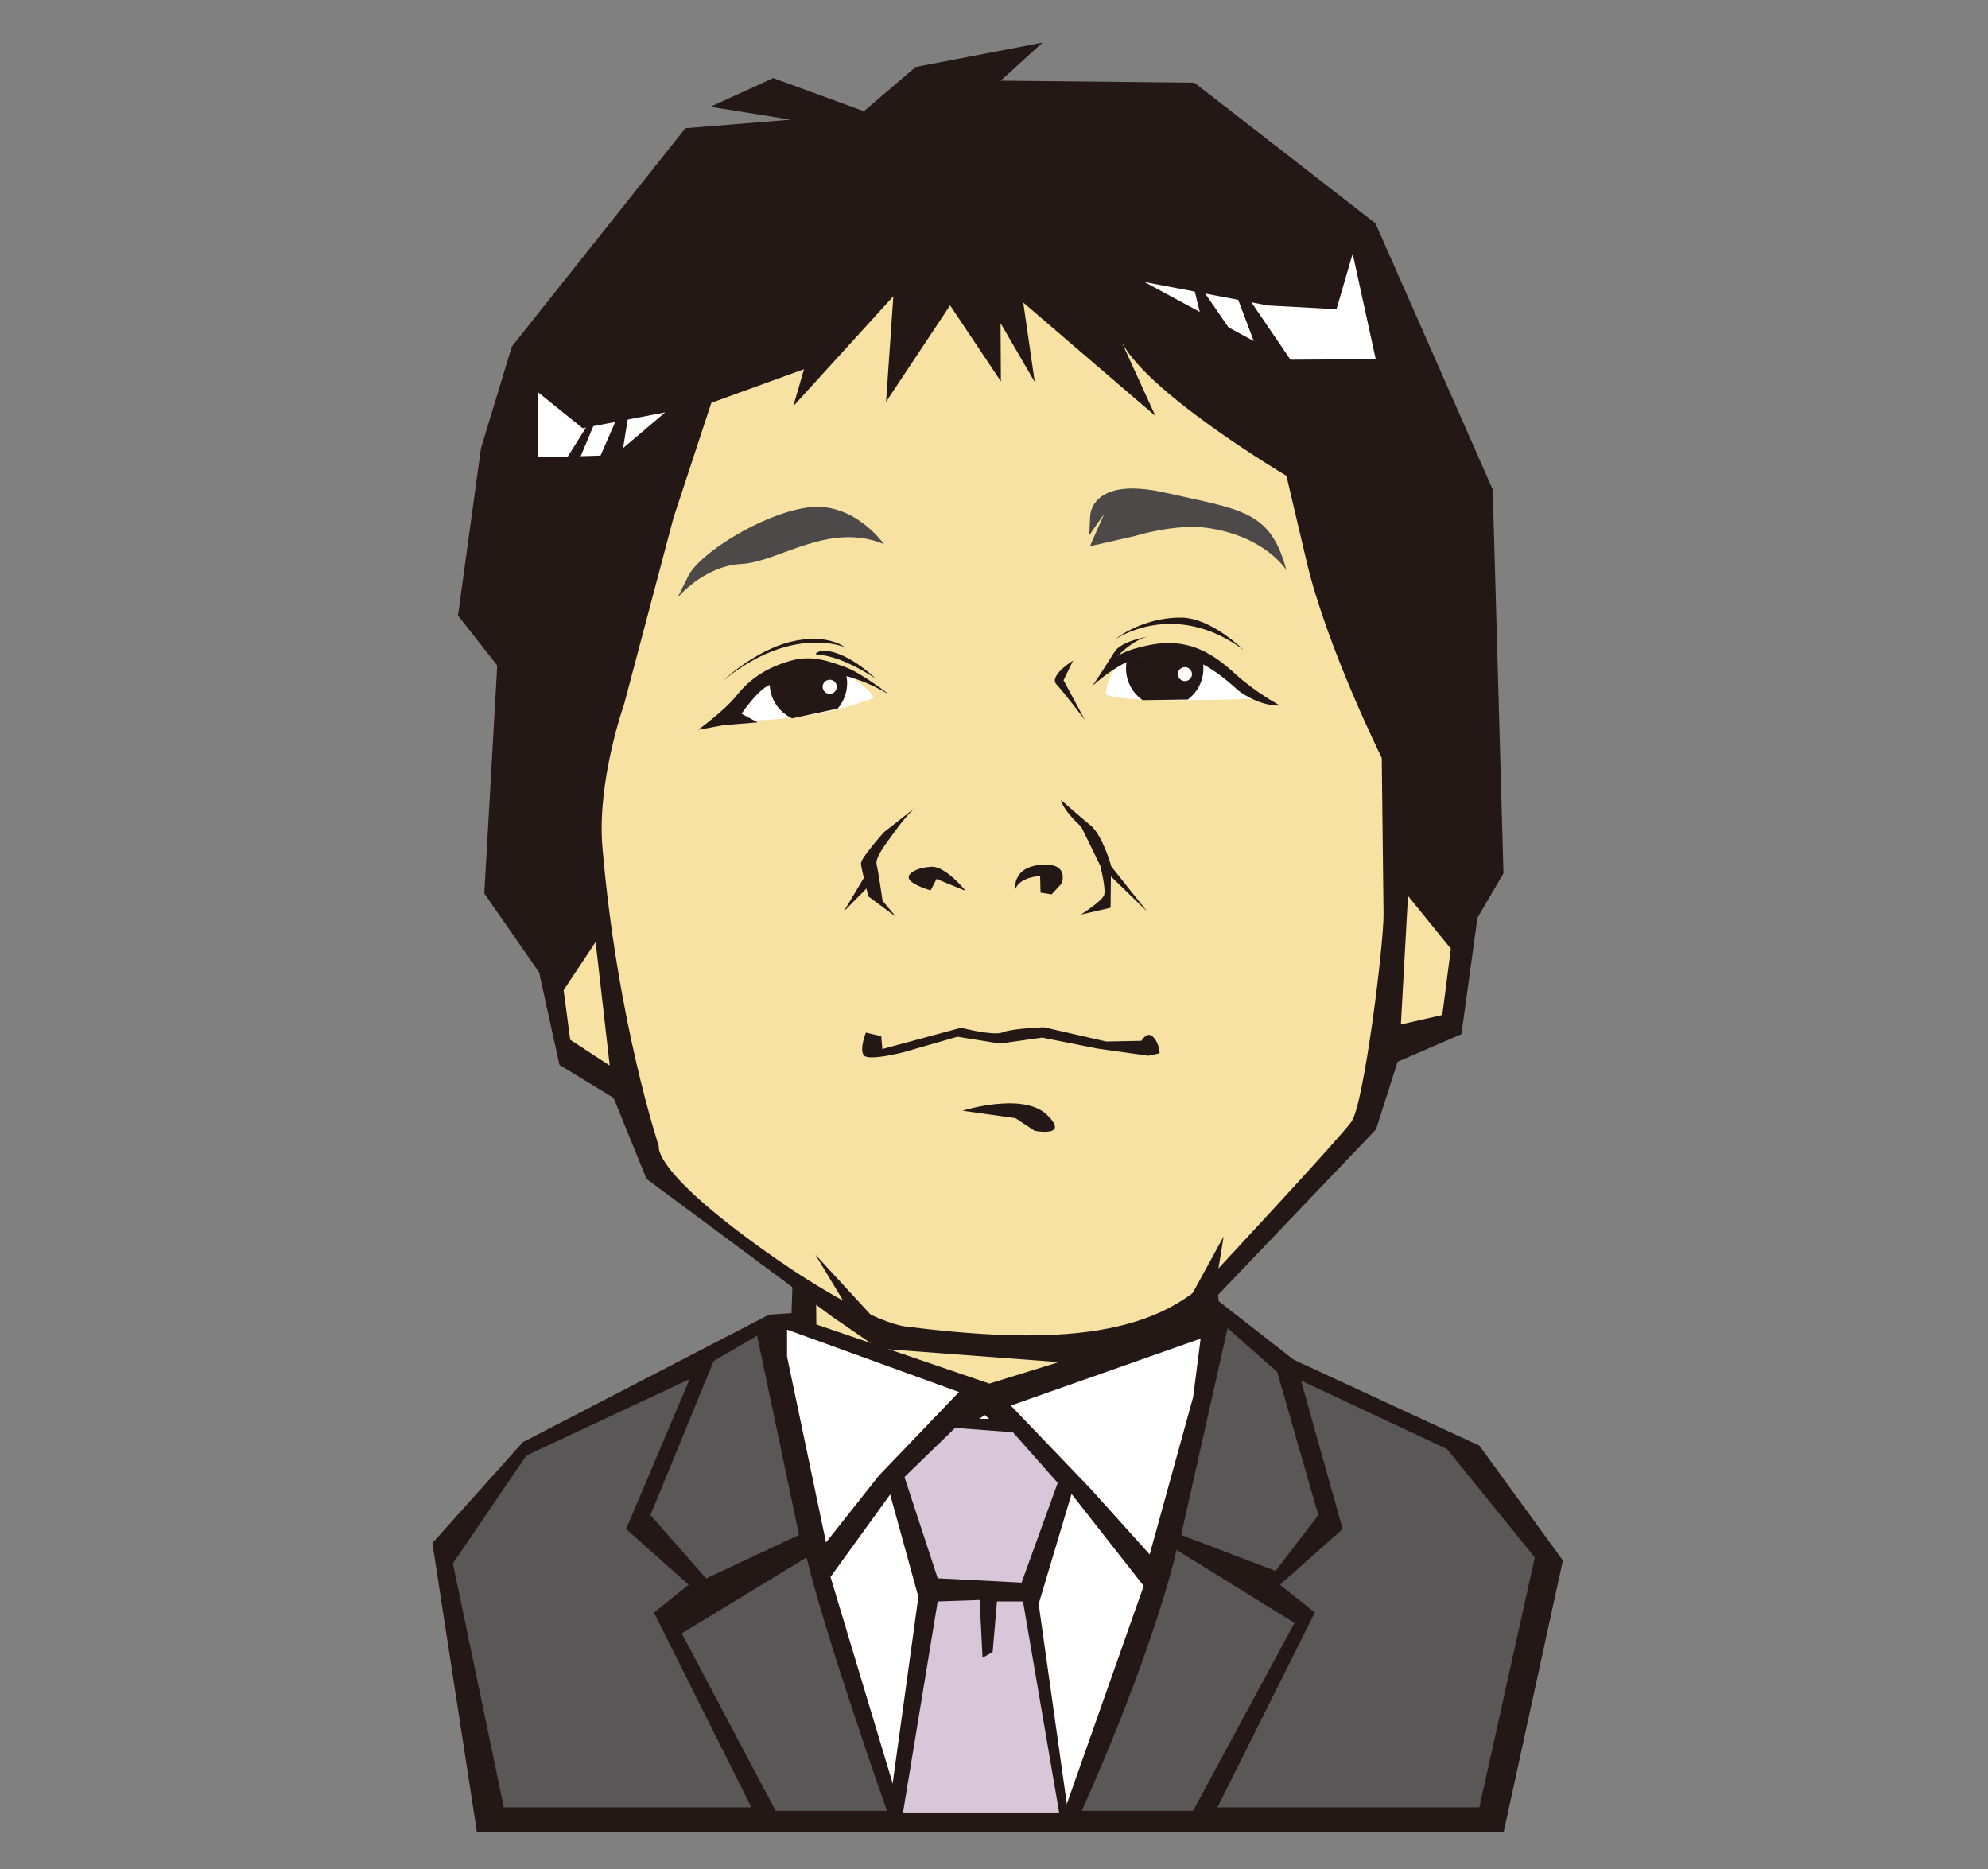
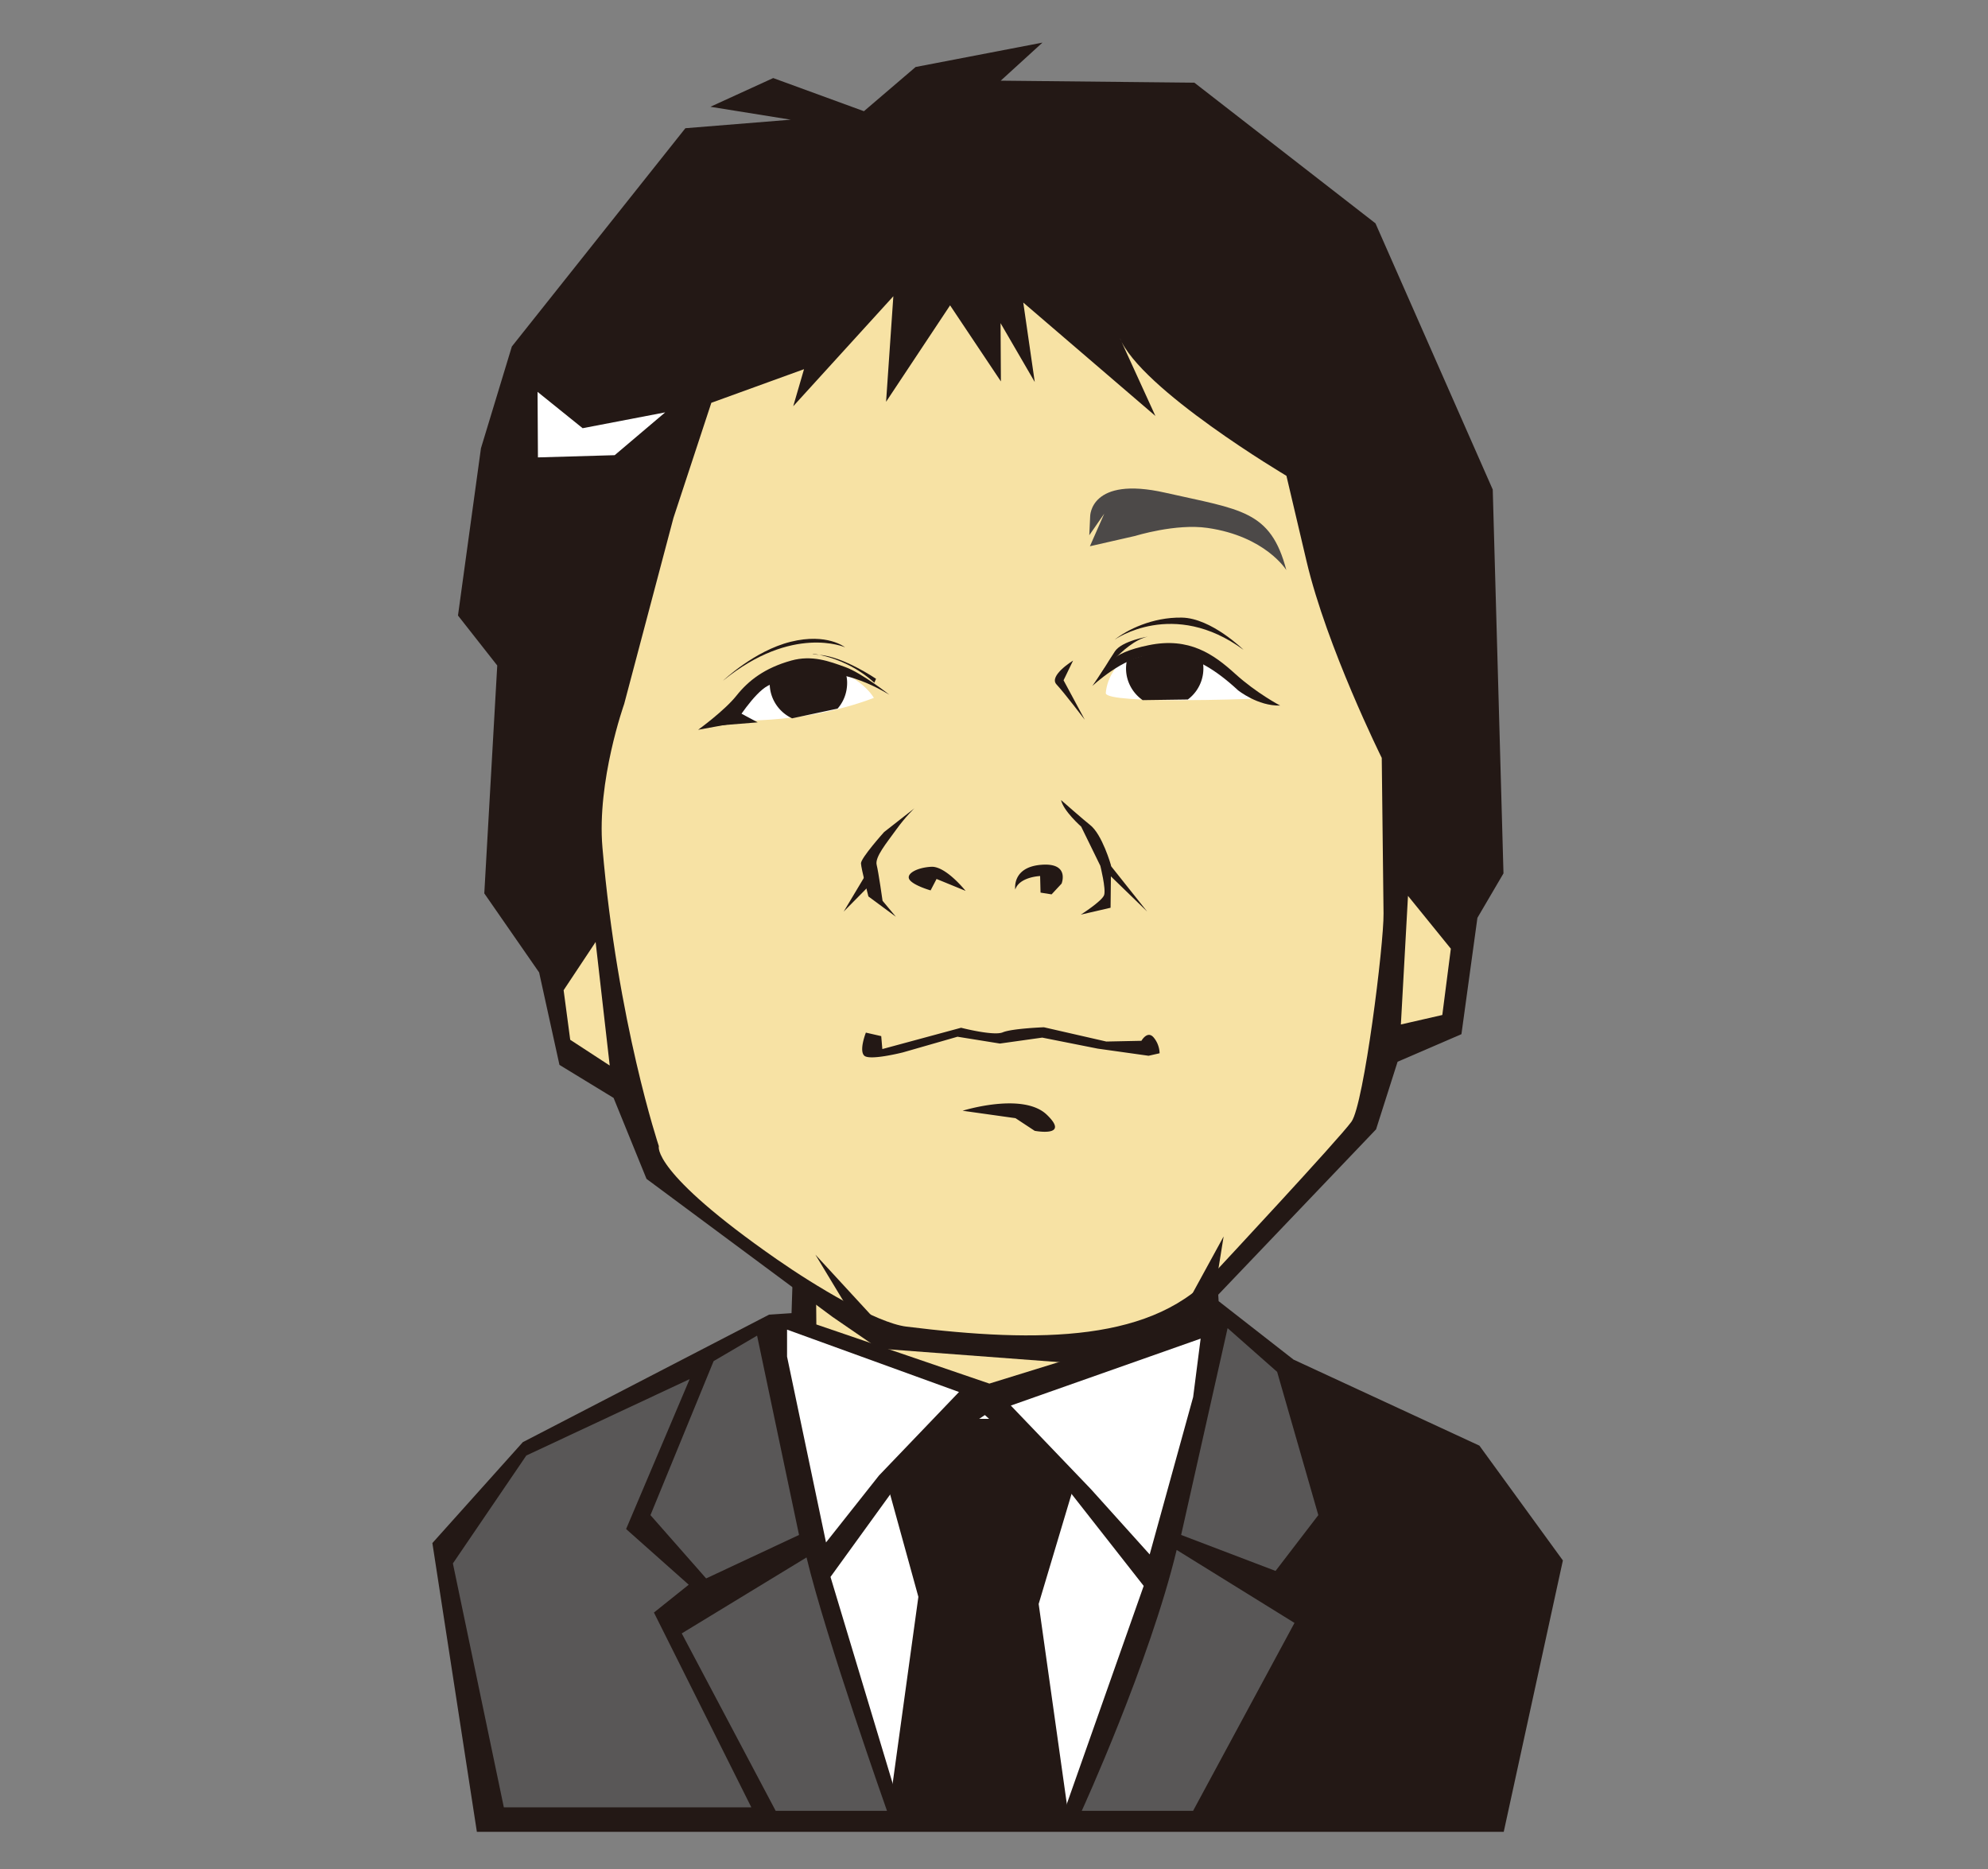
<svg xmlns="http://www.w3.org/2000/svg" xml:space="preserve" width="500" height="470">
  <rect width="100%" height="100%" fill="#808080" stroke="none" />
  <path fill="#231815" d="m199.835 306.476-.755 23.745-5.655.376-61.933 32.066-22.746 25.375 11.19 72.612h258.267l14.875-68.242-20.996-28.87-46.748-21.635-18.84-14.699-1.131-19.22z" />
  <path fill="#F7E2A4" d="m205.115 310.245.204 22.817 43.513 14.871 52.383-16.204-2.262-21.108z" />
  <path fill="#FFF" d="m197.952 334.365 43.244 15.684-20.12 20.995-13.325 16.836-9.799-46.73zM301.971 336.626l-47.741 16.833 20.122 20.995 14.804 16.442 10.93-39.571zM287.65 398.811l-19.222-24.498-20.728-18.467-18.088 12.062-20.733 28.642 17.709 58.823h41.115z" />
  <path fill="#595757" d="m190.414 335.874 10.55 50.122-23.365 10.93-14.002-15.915 15.887-38.732zM202.849 391.649l-31.381 19.104 23.621 44.62h27.997s-15.335-43.372-20.237-63.724" />
  <path fill="#595757" d="m173.455 346.804-41.08 19.219-18.468 27.134 12.814 61.341h62.248l-24.501-48.99 8.751-7-15.747-13.999zM308.752 333.989l-11.684 52.007 23.746 9.046 10.754-14.031-10.353-36.022zM295.941 389.765l29.637 18.352-25.506 47.257h-28c0-.001 17.082-37.344 23.869-65.609" />
-   <path fill="#595757" d="m327.223 347.18 36.713 17.209 22.078 27.263-13.946 62.846h-65.873l24.498-48.99-8.752-7 15.75-13.999z" />
  <path fill="#231815" d="m223.196 373.336 7.783 28.224-7.783 56.45h45.738l-7.7-54.661 8.368-27.998-14.911-18.545-17.869-.014z" />
-   <path fill="#D8C7D9" d="m235.844 396.891 21.092 1.089 9.087-25.086-11.271-12.727-14.544-1.094-12.727 12.365zM235.844 402.709l10.547-.365.725 14.544 2.545-1.455 1.089-12.724h6.547l9.088 53.083h-39.269z" />
  <path fill="#231815" d="m217.284 27.966-22.817-8.336-15.797 7.222 20.213 3.248-26.505 2.144-43.644 54.892-7.77 25.586-5.779 42.066 9.875 12.566-3.257 57.307 13.793 19.884 5.111 23.245 13.614 8.304 8.283 20.362 46.756 34.692 11.63 7.985 47.676 3.579 29.744-7.45 6.785-8.423 40.897-42.838 5.416-17.002 16.056-6.933 4.02-29.257 6.555-11.18-2.7-96.517-29.494-66.948-45.549-35.372-48.705-.505 10.498-9.572-31.902 6.133z" />
  <path fill="#F7E2A4" d="m178.908 101.293-9.531 28.96-12.396 46.798s-6.897 19.36-5.461 36.072c3.788 44.106 14.19 75.11 14.19 75.11s-2.132 6.339 29.66 28.438c9.682 6.736 25.071 16 32.577 16.932 33.487 4.155 62.788 3.99 78.161-14.277 0 0 30.66-32.889 33.799-37.258 3.141-4.377 8.168-44.719 8.066-52.335-.199-15.662-.449-39.143-.449-39.143s-13.822-27.842-18.9-49.388l-5.074-21.549s-36.758-21.766-41.979-34.8l9.023 19.746-33.232-28.514 2.889 19.978-8.6-14.798.086 14.65-12.782-19.129-16.097 24.249 1.828-26.539-25.181 27.664 2.716-9.321-23.313 8.454zM149.805 236.884l3.545 31.068-9.934-6.479-1.659-12.463zM354.123 225.287l-1.789 32.339 10.418-2.383 2.148-16.672z" />
  <path fill="#231815" d="m224.172 336.246-19.094-20.738 11.807 19.564zM297.164 330.302l10.588-19.368-2.557 15.905z" />
-   <path fill="#4C4948" d="M222.302 136.818s-7.555-10.879-19.279-9.182c-11.72 1.696-27.167 11.671-29.896 17.171l-2.727 5.5s6.591-7.994 16.021-8.478c9.437-.481 22.032-10.75 35.881-5.011" />
  <path fill="#FFF" d="M219.786 175.499s-4.374-7.833-16.733-7.942c-12.36-.112-20.93 13.521-20.93 13.521s18.887 1.534 37.663-5.579M278.117 174.367s.229-9.322 11.141-10.968c10.914-1.644 19.877 4.693 25.402 12.337 0 0-35.855 1.368-36.543-1.369" />
  <path fill="#4C4948" d="M274.186 129.866s-.09-10.268 18.898-5.961c18.988 4.303 26.488 4.363 30.443 19.463 0 0-5.211-8.505-19.836-10.61-7.998-1.155-18.145 2.004-18.145 2.004l-11.424 2.604 3.611-8.196-3.766 5.428.219-4.732z" />
  <path fill="#231815" d="M223.688 174.706s-6.956-5.478-11.131-6.974c-3.969-1.424-8.295-3.076-13.531-1.624-6.703 1.861-10.786 5.04-13.792 8.822-3.008 3.785-9.648 8.591-9.648 8.591l9.341-1.703s4.679-7.517 8.176-9.355c3.497-1.84 14.286-7.579 30.585 2.243" />
  <path fill="#231815" d="m179.475 182.544 11.085-.891-6.39-3.423zM274.734 172.502s7.945-7.475 14.291-7.573c4.545-.071 10.512-2.318 22.352 8.656 0 0 4.957 4.002 10.588 3.839 0 0-5.908-3.085-11.264-7.945-5.42-4.92-11.568-9.334-21.779-7.237-10.209 2.097-10.408 4.998-14.188 10.26" />
  <path fill="#231815" d="M275.725 171.329s6.652-9.868 13.01-11.25c0 0-6.578 1.078-8.334 3.73-1.76 2.651-4.676 7.52-4.676 7.52" />
-   <path fill="#231815" d="M280.338 160.863s14.75-10.437 32.41 2.542c0 0-8.064-7.967-15.512-8.097-7.445-.131-13.836 3.11-16.898 5.555M220.331 170.696s-8.176-5.579-14.238-6.021c-2.243-.163.429-.996.429-.996s4.965-1.074 13.809 7.017" />
+   <path fill="#231815" d="M280.338 160.863s14.75-10.437 32.41 2.542c0 0-8.064-7.967-15.512-8.097-7.445-.131-13.836 3.11-16.898 5.555M220.331 170.696s-8.176-5.579-14.238-6.021s4.965-1.074 13.809 7.017" />
  <path fill="#231815" d="M212.533 162.775s-13.196-5.854-30.695 8.41c0 0 7.879-7.54 17.046-9.802 9.168-2.262 13.649 1.392 13.649 1.392M269.889 166.119s-6.215 3.81-4.166 6.001c2.047 2.197 7.109 8.879 7.109 8.879l-5.338-9.927 2.395-4.953zM229.975 203.271s-2.191 2.05-4.602 5.396c-2.405 3.349-5.372 6.871-4.884 8.817.487 1.949 1.484 9.044 1.484 9.044l3.354 4.01-6.915-5.11s-1.816-6.963-1.867-8.311c-.053-1.342 5.803-7.87 5.803-7.87l7.627-5.976zM271.836 230.003s5.354-3.404 5.861-4.925c.51-1.519-.953-7.354-.953-7.354l-4.818-9.85s-4.445-3.911-5.064-6.682c0 0 6.016 5.275 7.268 6.233 3.088 2.366 5.301 10.19 5.301 10.19l-.111 10.657-7.484 1.731z" />
  <path fill="#231815" d="m278.297 216.371 10.209 12.84-9.233-8.951zM218.573 222.778l-6.372 6.451 6.557-10.954zM241.719 258.449s8.193 2.12 10.488 1.153c2.291-.967 10.342-1.276 10.342-1.276l15.699 3.589 8.83-.183s1.504-2.689 3.074-.84c1.568 1.856 1.492 3.976 1.492 3.976l-2.768.626-12.783-1.793-13.963-2.773-10.643 1.494-10.664-1.716-13.708 3.934s-8.341 2.127-9.736.837c-1.392-1.286.397-5.804.397-5.804l3.86.882.279 3.252 19.804-5.358zM242.101 279.321s15.174-4.768 21.184 1.002c6.008 5.766-3.051 4.047-3.051 4.047l-4.826-3.179-13.307-1.87zM242.849 224.025s-4.964-6.246-8.618-6.053c-3.66.193-6.513 1.804-5.453 3.275 1.061 1.466 5.275 2.661 5.275 2.661l1.5-2.872 7.296 2.989zM255.348 223.7s-.918-5.589 6.443-6.223c7.365-.632 5.207 4.725 5.207 4.725l-2.514 2.707-2.777-.443-.107-4.169s-5.221.196-6.252 3.403M298.742 175.905a9.719 9.719 0 0 0 3.289-11.247c-1.197-3.141-18.496.648-18.697 1.911-.613 3.809 1.096 7.427 4.055 9.494l11.353-.158zM210.657 178.199a9.62 9.62 0 0 0 2.263-4.792c.213-1.325.205-2.651-.155-3.865-.341-1.142-18.729-1.245-19.053.78-.706 4.393 1.67 8.528 5.508 10.318l11.437-2.441z" />
-   <path fill="#FFF" d="M210.432 172.99a1.77 1.77 0 0 1-2.03 1.468 1.773 1.773 0 1 1 2.03-1.468M299.773 169.78a1.771 1.771 0 0 1-2.029 1.468 1.771 1.771 0 0 1-1.473-2.031 1.774 1.774 0 0 1 3.502.563M287.836 70.918l31.068 5.904 17.231.941 4.074-13.982 5.799 26.545-21.975.132z" />
  <path fill="#231815" d="m299.252 68.178 14.83 21.594-10.416-3.503zM307.854 65.901l10.255 27.262 14.903 9.714z" />
  <path fill="#FFF" d="m167.304 103.697-12.707 10.769-19.301.557-.098-16.481 11.341 9.139z" />
-   <path fill="#231815" d="m159.533 95.13-11.575 26.503 5.987 8.279zM152.431 99.482l-10.399 24.856-6.819 2.566z" />
</svg>